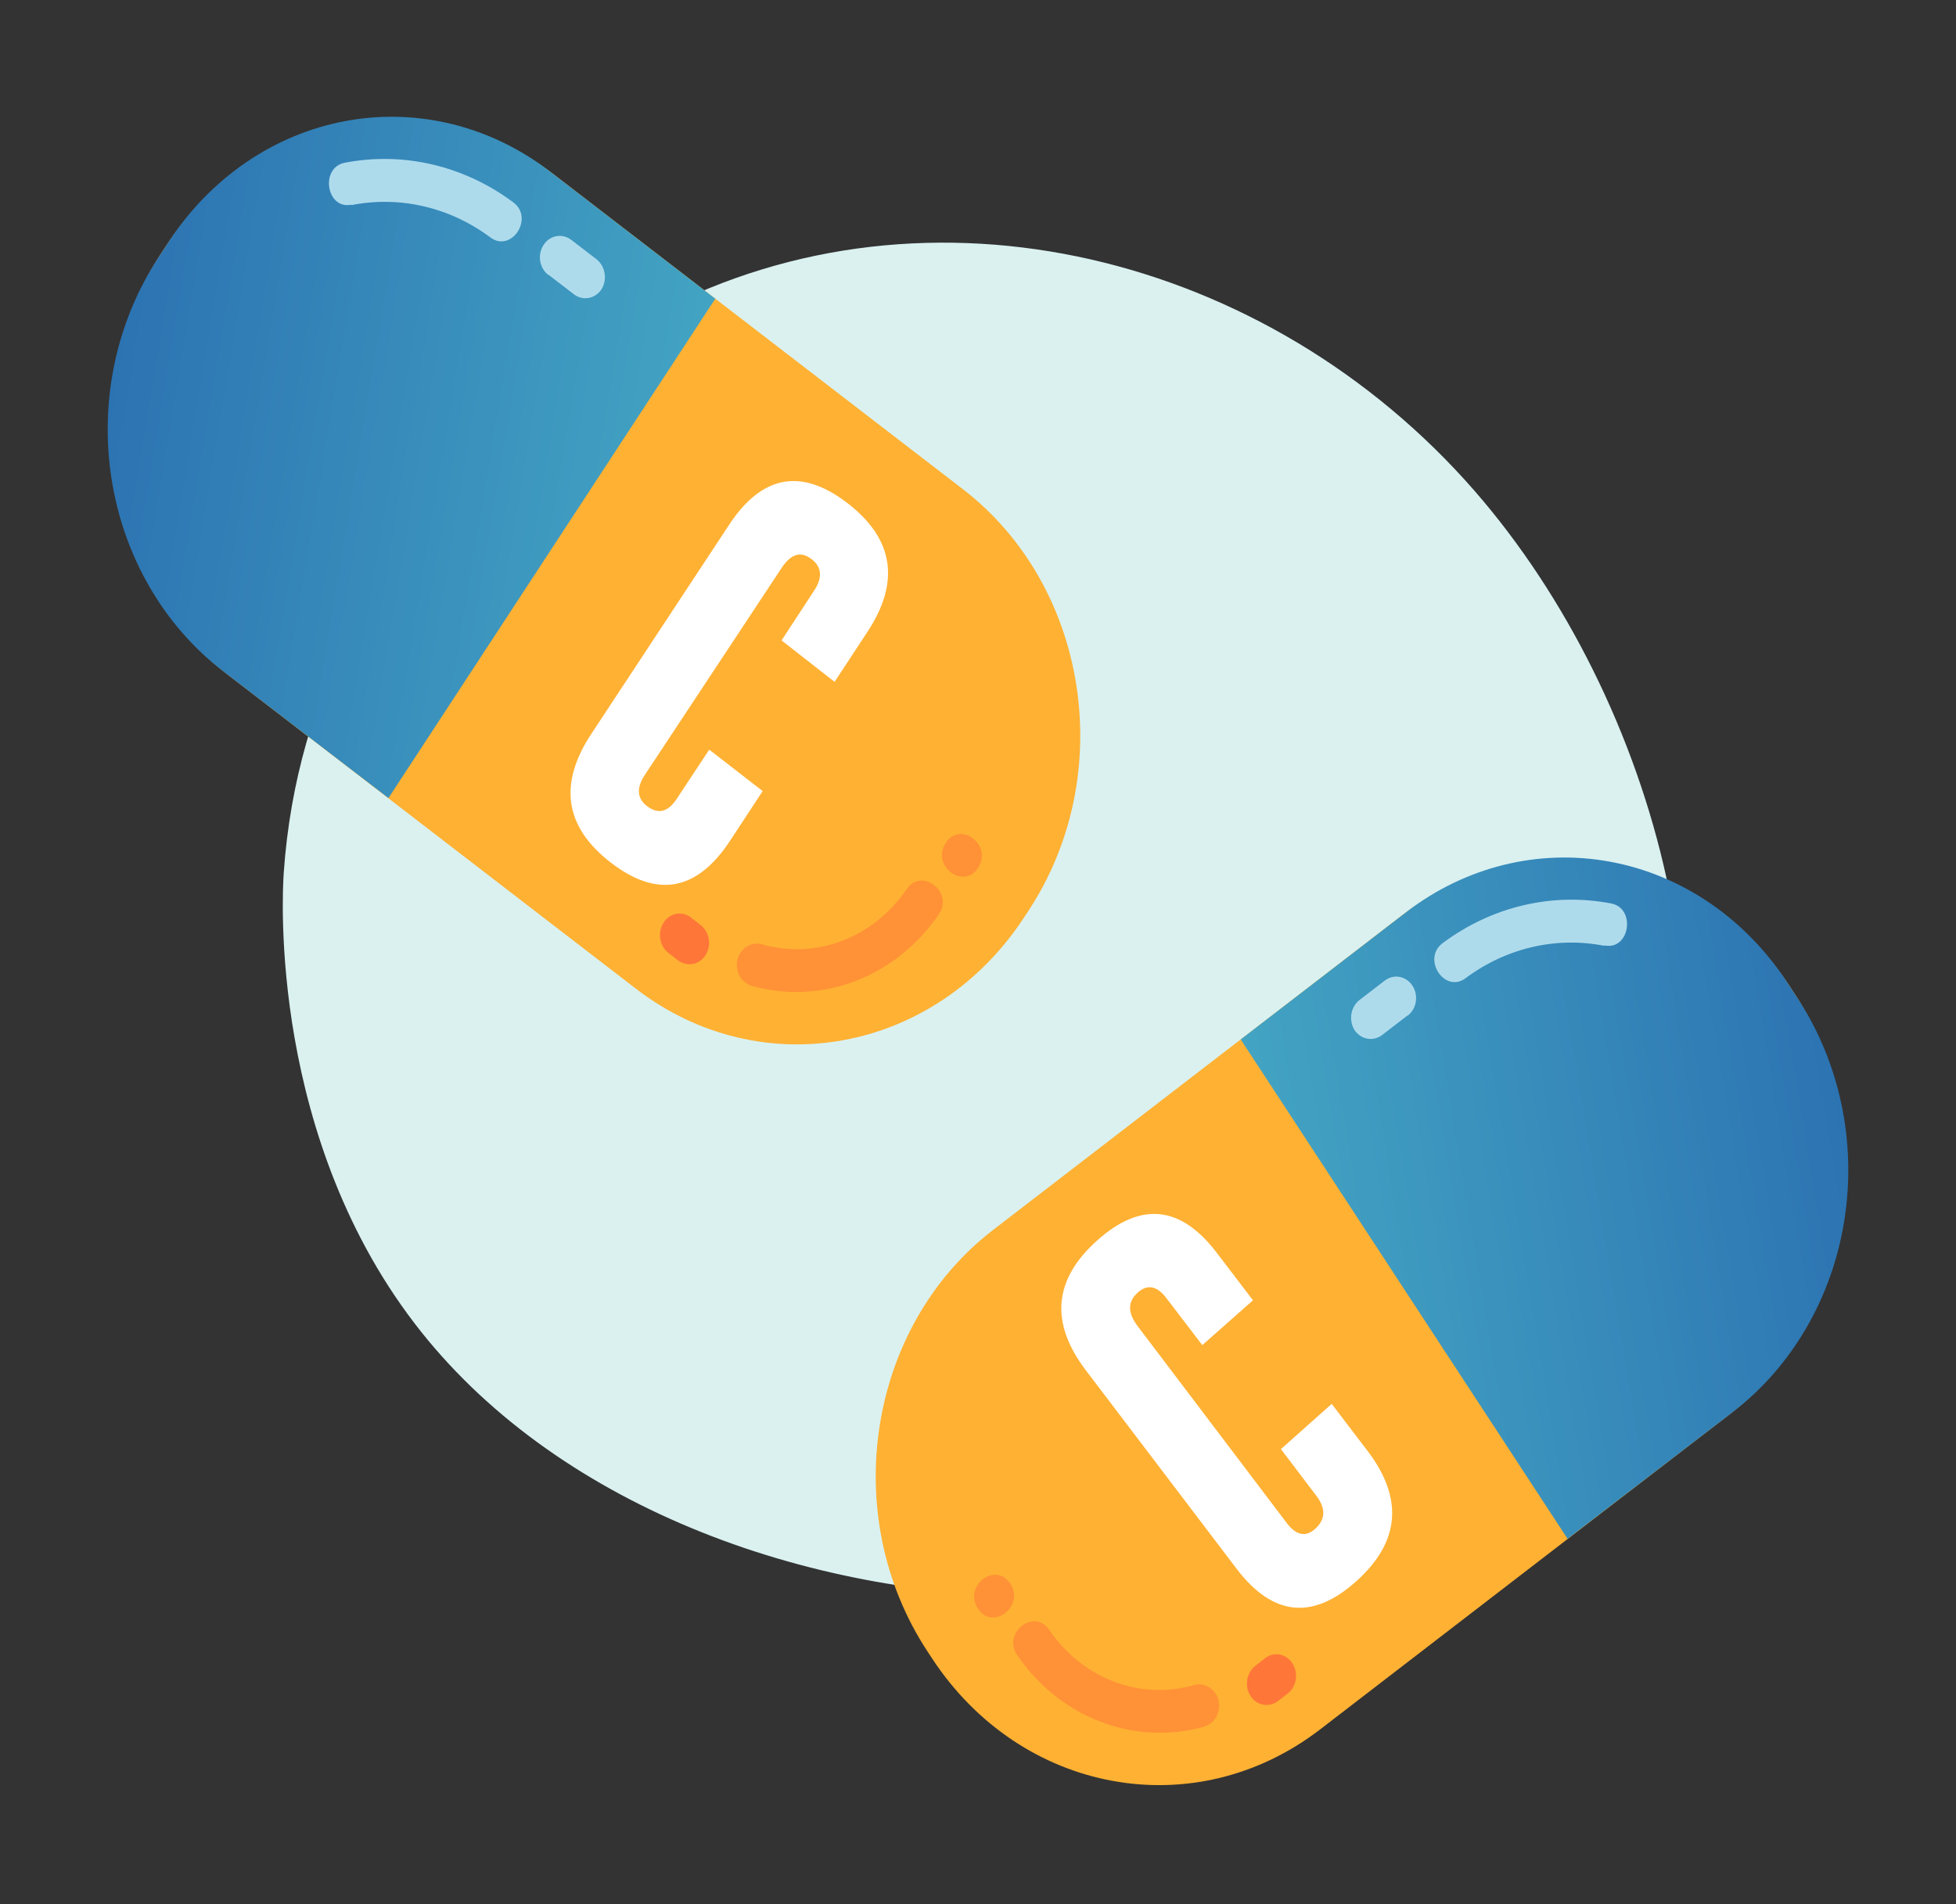
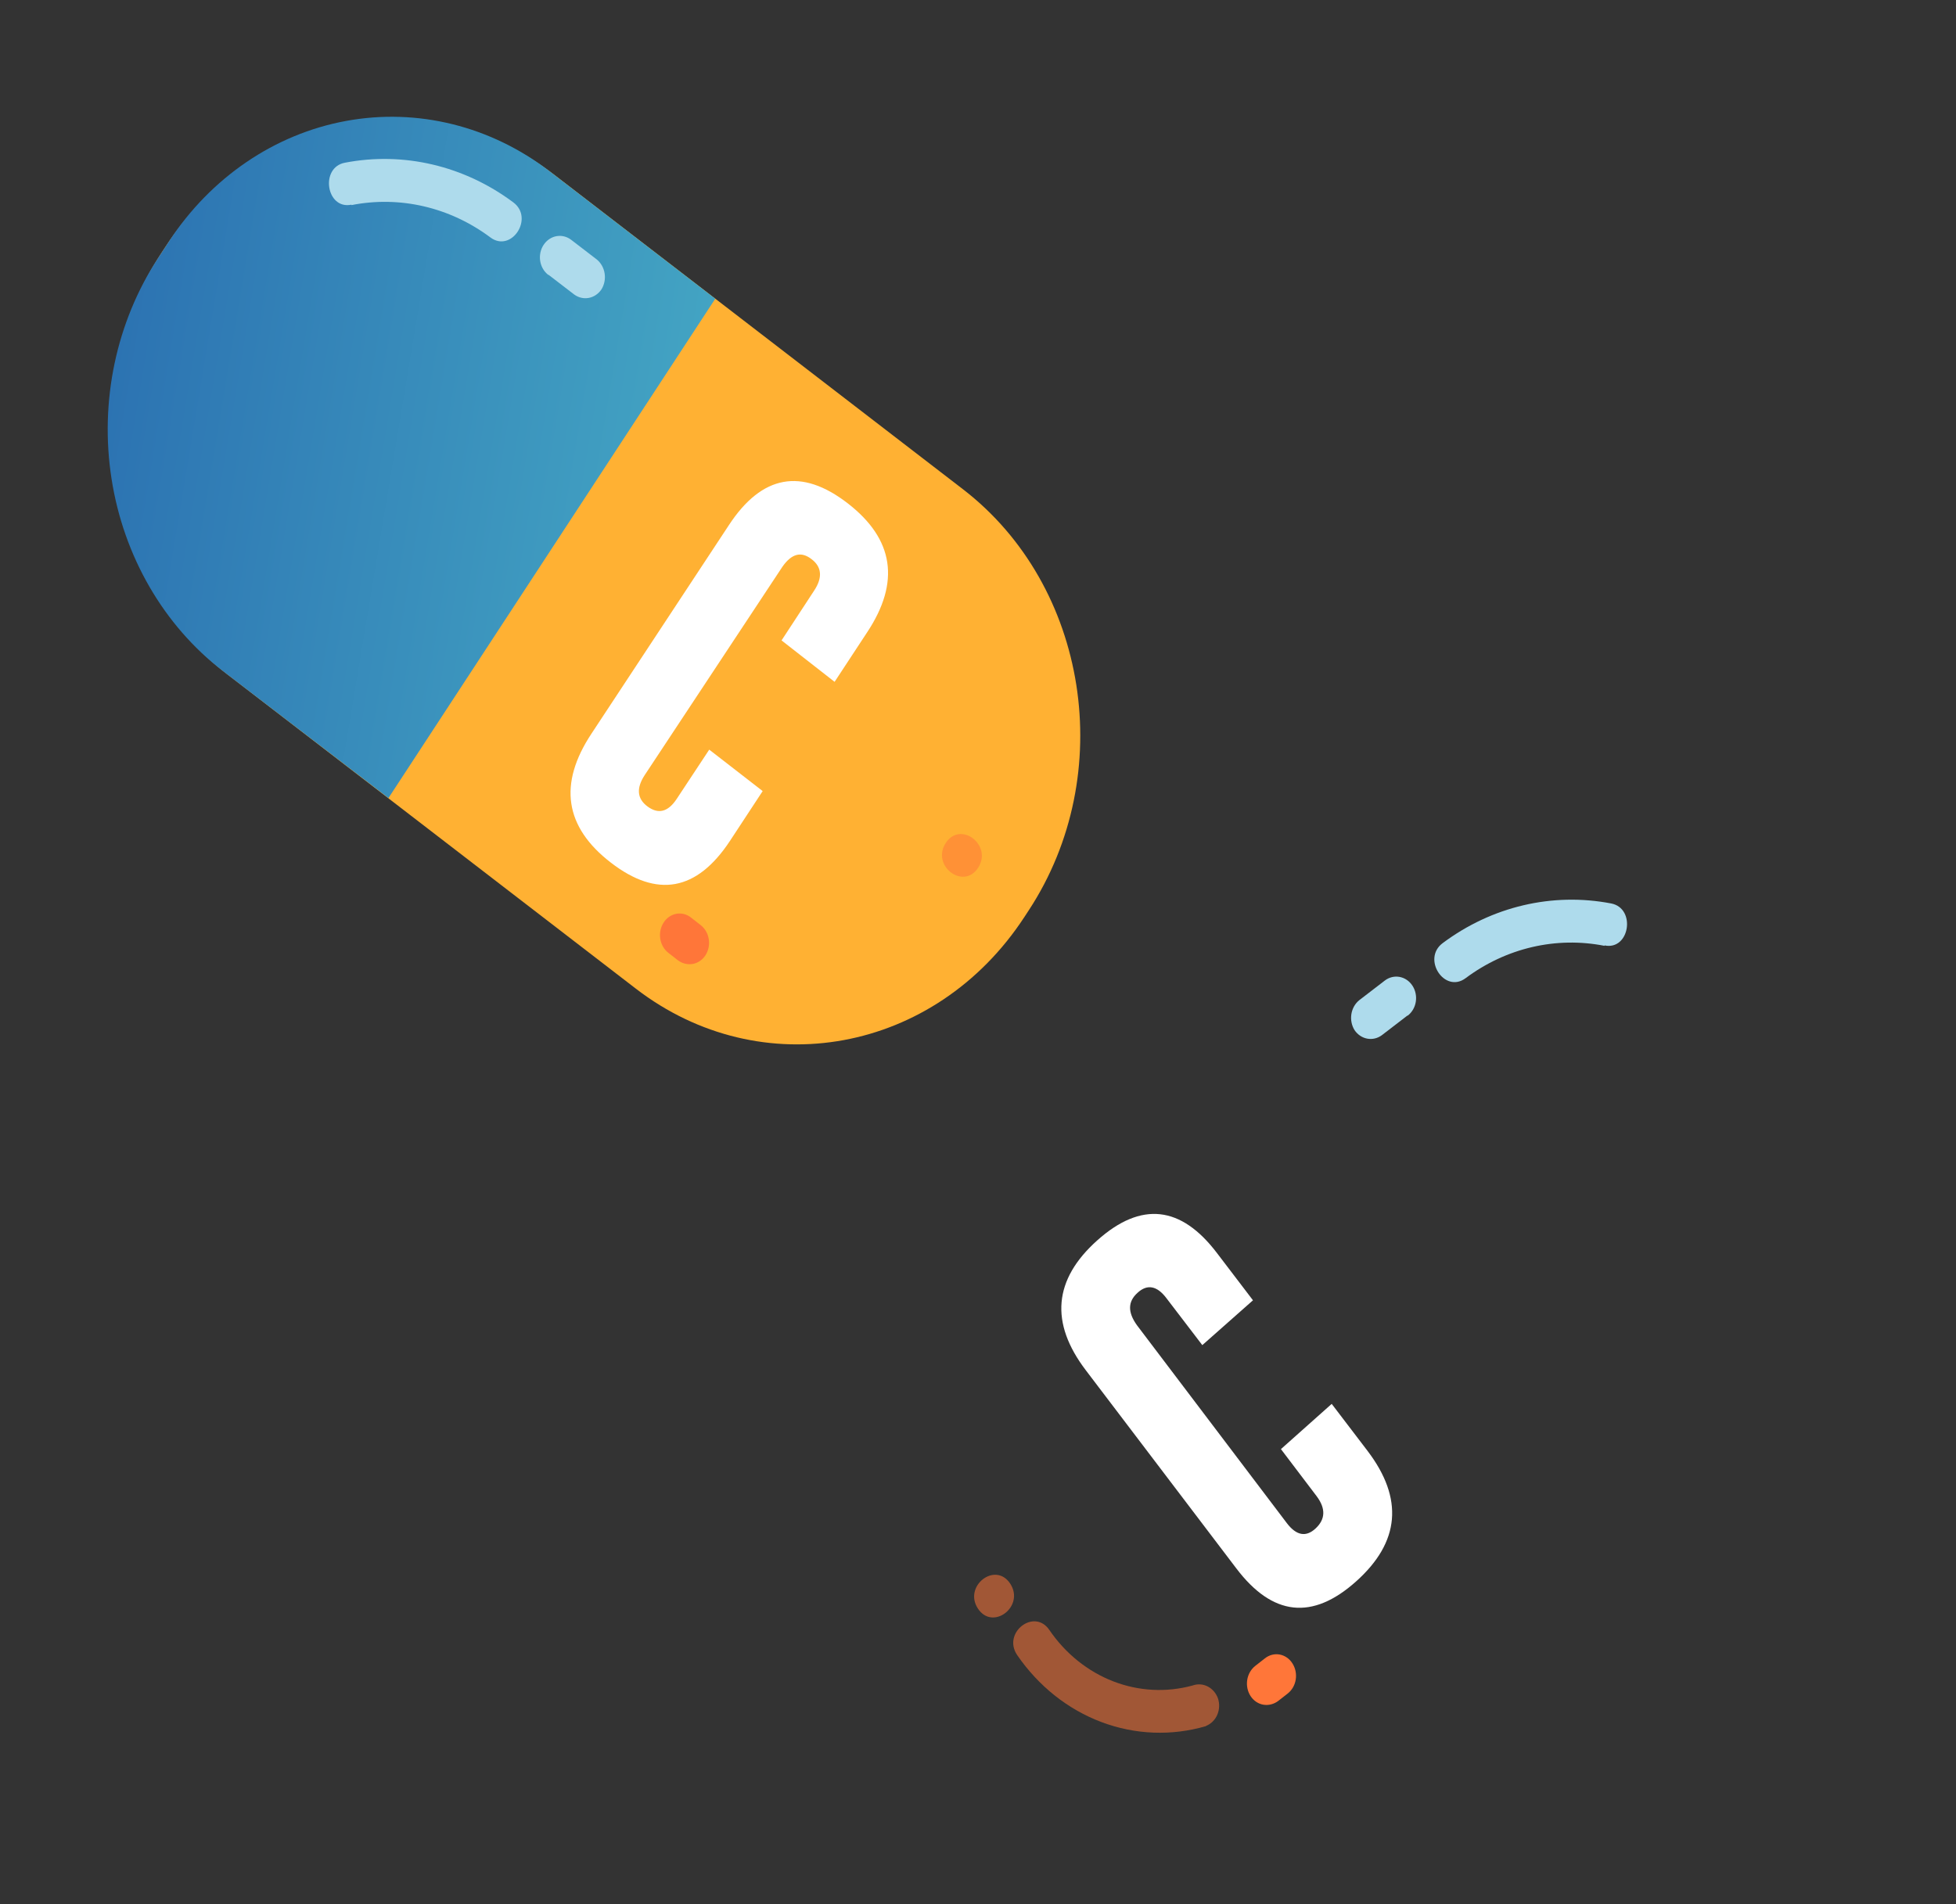
<svg xmlns="http://www.w3.org/2000/svg" width="152" height="148" viewBox="0 0 152 148" fill="none">
  <rect x="0" y="0" width="152" height="148" fill="#333333" stroke="none" />
-   <path d="M126.678 100.503C111.05 131.772 54.692 131.075 32.741 103.53C20.87 88.633 21.935 69.49 22.049 67.846C24.024 39.037 49.657 25.023 51.056 24.289C72.233 13.177 98.574 19.773 114.591 38.156C128.796 54.459 136.165 81.523 126.678 100.503Z" fill="#DAF1F0" />
  <path d="M12.886 19.14L12.533 19.678C5.611 30.249 7.905 44.901 17.655 52.405L49.408 76.84C59.158 84.344 72.674 81.858 79.596 71.287L79.949 70.748C86.871 60.178 84.577 45.526 74.827 38.022L43.074 13.587C33.323 6.083 19.808 8.569 12.886 19.14Z" fill="#FFB133" />
  <path d="M42.727 13.323C38.136 9.791 32.44 8.38 26.89 9.4C21.34 10.42 16.39 13.788 13.131 18.763L12.288 20.052C9.029 25.029 7.728 31.206 8.669 37.224C9.609 43.242 12.716 48.608 17.306 52.144L30.186 62.029L55.584 23.216L42.727 13.323Z" fill="url(#paint0_linear_628_18926)" />
  <path d="M27.311 15.942C31.074 15.2 34.956 16.103 38.107 18.453C39.739 19.677 41.53 16.953 39.89 15.73C36.069 12.878 31.367 11.771 26.799 12.647C24.843 13.022 25.355 16.317 27.311 15.909V15.942Z" fill="#AEDBEC" />
  <path d="M42.635 21.365L44.621 22.89C44.952 23.133 45.357 23.228 45.751 23.155C46.145 23.082 46.497 22.847 46.735 22.499C46.963 22.134 47.053 21.688 46.986 21.254C46.918 20.82 46.699 20.43 46.374 20.166L44.388 18.641C44.223 18.514 44.036 18.424 43.839 18.375C43.642 18.326 43.438 18.32 43.238 18.357C43.039 18.393 42.848 18.472 42.677 18.589C42.506 18.706 42.357 18.858 42.24 19.037C42.123 19.215 42.04 19.418 41.995 19.631C41.95 19.845 41.944 20.067 41.978 20.283C42.012 20.499 42.084 20.706 42.192 20.891C42.3 21.077 42.44 21.238 42.605 21.365H42.635Z" fill="#AEDBEC" />
  <path d="M51.927 74.05L52.679 74.637C53.015 74.888 53.427 74.99 53.83 74.922C54.029 74.888 54.219 74.81 54.39 74.693C54.56 74.577 54.708 74.425 54.823 74.246C55.055 73.882 55.147 73.436 55.079 73C55.012 72.564 54.79 72.174 54.462 71.913L53.71 71.326C53.546 71.193 53.359 71.098 53.161 71.046C52.962 70.995 52.756 70.987 52.555 71.025C52.353 71.062 52.161 71.144 51.99 71.264C51.818 71.385 51.672 71.541 51.558 71.726C51.329 72.089 51.24 72.535 51.309 72.969C51.377 73.402 51.599 73.79 51.927 74.05Z" fill="#FF7639" />
  <g opacity="0.54">
-     <path d="M58.277 76.586C60.954 77.369 63.786 77.26 66.406 76.274C69.025 75.288 71.309 73.47 72.962 71.057C74.128 69.32 71.616 67.387 70.45 69.124C69.197 70.955 67.47 72.342 65.489 73.109C63.509 73.875 61.362 73.987 59.323 73.43C58.938 73.291 58.519 73.318 58.153 73.505C57.786 73.692 57.499 74.024 57.352 74.433C57.214 74.85 57.234 75.308 57.407 75.709C57.581 76.109 57.894 76.419 58.277 76.57V76.586Z" fill="#FF7639" />
-   </g>
+     </g>
  <g opacity="0.54">
    <path d="M76.007 67.452C77.158 65.698 74.645 63.757 73.494 65.519C72.343 67.281 74.856 69.205 76.007 67.452Z" fill="#FF7639" />
  </g>
  <path d="M56.724 65.36C54.151 69.258 51.066 69.821 47.47 67.048C43.874 64.275 43.373 60.932 45.966 57.017L56.649 40.804C59.211 36.905 62.288 36.345 65.879 39.123C69.47 41.902 69.972 45.243 67.384 49.147L64.856 52.996L60.734 49.775L63.269 45.901C63.938 44.889 63.863 44.058 63.058 43.454C62.253 42.834 61.516 43.03 60.801 44.05L50.103 60.238C49.434 61.258 49.502 62.081 50.322 62.685C51.142 63.288 51.894 63.134 52.579 62.106L55.114 58.265L59.267 61.486L56.724 65.36Z" fill="white" />
-   <path d="M139.114 76.713L139.467 77.252C146.389 87.822 144.095 102.474 134.345 109.978L102.592 134.413C92.841 141.917 79.326 139.431 72.404 128.86L72.051 128.322C65.129 117.751 67.423 103.099 77.173 95.596L108.926 71.16C118.677 63.656 132.192 66.142 139.114 76.713Z" fill="#FFB133" />
-   <path d="M109.274 70.897C113.864 67.365 119.56 65.954 125.11 66.974C130.66 67.994 135.609 71.362 138.869 76.337L139.712 77.625C142.971 82.603 144.272 88.779 143.331 94.797C142.391 100.815 139.284 106.182 134.694 109.717L121.815 119.602L96.416 80.79L109.274 70.897Z" fill="url(#paint1_linear_628_18926)" />
  <path d="M124.689 73.515C120.926 72.773 117.044 73.676 113.893 76.027C112.261 77.25 110.47 74.526 112.11 73.303C115.931 70.451 120.633 69.344 125.201 70.22C127.157 70.595 126.645 73.89 124.689 73.482V73.515Z" fill="#AEDBEC" />
  <path d="M109.365 78.938L107.379 80.463C107.048 80.706 106.643 80.801 106.249 80.728C105.855 80.655 105.503 80.42 105.265 80.072C105.037 79.707 104.947 79.262 105.014 78.827C105.082 78.393 105.301 78.003 105.626 77.74L107.612 76.214C107.777 76.087 107.963 75.997 108.161 75.948C108.358 75.899 108.562 75.893 108.762 75.93C108.961 75.967 109.152 76.046 109.323 76.162C109.494 76.279 109.643 76.431 109.76 76.61C109.877 76.789 109.96 76.991 110.005 77.205C110.05 77.418 110.056 77.64 110.022 77.856C109.988 78.072 109.916 78.279 109.808 78.465C109.7 78.65 109.56 78.811 109.395 78.938H109.365Z" fill="#AEDBEC" />
  <path d="M100.073 131.623L99.321 132.211C98.985 132.461 98.573 132.563 98.17 132.496C97.971 132.461 97.781 132.383 97.61 132.267C97.44 132.15 97.292 131.998 97.177 131.819C96.945 131.456 96.853 131.009 96.921 130.573C96.988 130.138 97.21 129.748 97.538 129.487L98.29 128.899C98.454 128.767 98.641 128.672 98.839 128.62C99.038 128.568 99.244 128.561 99.445 128.598C99.647 128.635 99.839 128.717 100.01 128.837C100.182 128.958 100.329 129.115 100.442 129.299C100.671 129.663 100.76 130.108 100.691 130.542C100.623 130.976 100.401 131.363 100.073 131.623Z" fill="#FF7639" />
  <g opacity="0.54">
    <path d="M93.723 134.16C91.046 134.942 88.214 134.833 85.594 133.847C82.975 132.861 80.691 131.043 79.038 128.63C77.872 126.893 80.384 124.96 81.55 126.697C82.803 128.529 84.53 129.915 86.511 130.682C88.491 131.449 90.638 131.561 92.677 131.004C93.062 130.865 93.481 130.891 93.847 131.078C94.214 131.265 94.501 131.597 94.648 132.007C94.786 132.423 94.766 132.882 94.593 133.282C94.419 133.683 94.106 133.992 93.723 134.143V134.16Z" fill="#FF7639" />
  </g>
  <g opacity="0.54">
    <path d="M75.993 125.025C74.842 123.272 77.355 121.331 78.506 123.092C79.657 124.854 77.144 126.779 75.993 125.025Z" fill="#FF7639" />
  </g>
  <path d="M106.28 112.781C109.088 116.484 108.791 119.86 105.389 122.908C101.988 125.956 98.879 125.615 96.062 121.887L84.38 106.504C81.57 102.812 81.868 99.445 85.272 96.403C88.677 93.362 91.784 93.702 94.593 97.422L97.368 101.065L93.431 104.549L90.636 100.891C89.908 99.928 89.147 99.792 88.401 100.479C87.64 101.161 87.624 101.984 88.347 102.996L100.003 118.388C100.738 119.353 101.49 119.495 102.24 118.793C102.99 118.09 103.046 117.262 102.308 116.28L99.541 112.631L103.486 109.116L106.28 112.781Z" fill="white" />
  <defs>
    <linearGradient id="paint0_linear_628_18926" x1="8.403" y1="31.082" x2="53.034" y2="38.512" gradientUnits="userSpaceOnUse">
      <stop stop-color="#2C73B2" />
      <stop offset="1" stop-color="#43A4C3" />
    </linearGradient>
    <linearGradient id="paint1_linear_628_18926" x1="143.597" y1="88.656" x2="98.966" y2="96.086" gradientUnits="userSpaceOnUse">
      <stop stop-color="#2C73B2" />
      <stop offset="1" stop-color="#43A4C3" />
    </linearGradient>
  </defs>
</svg>